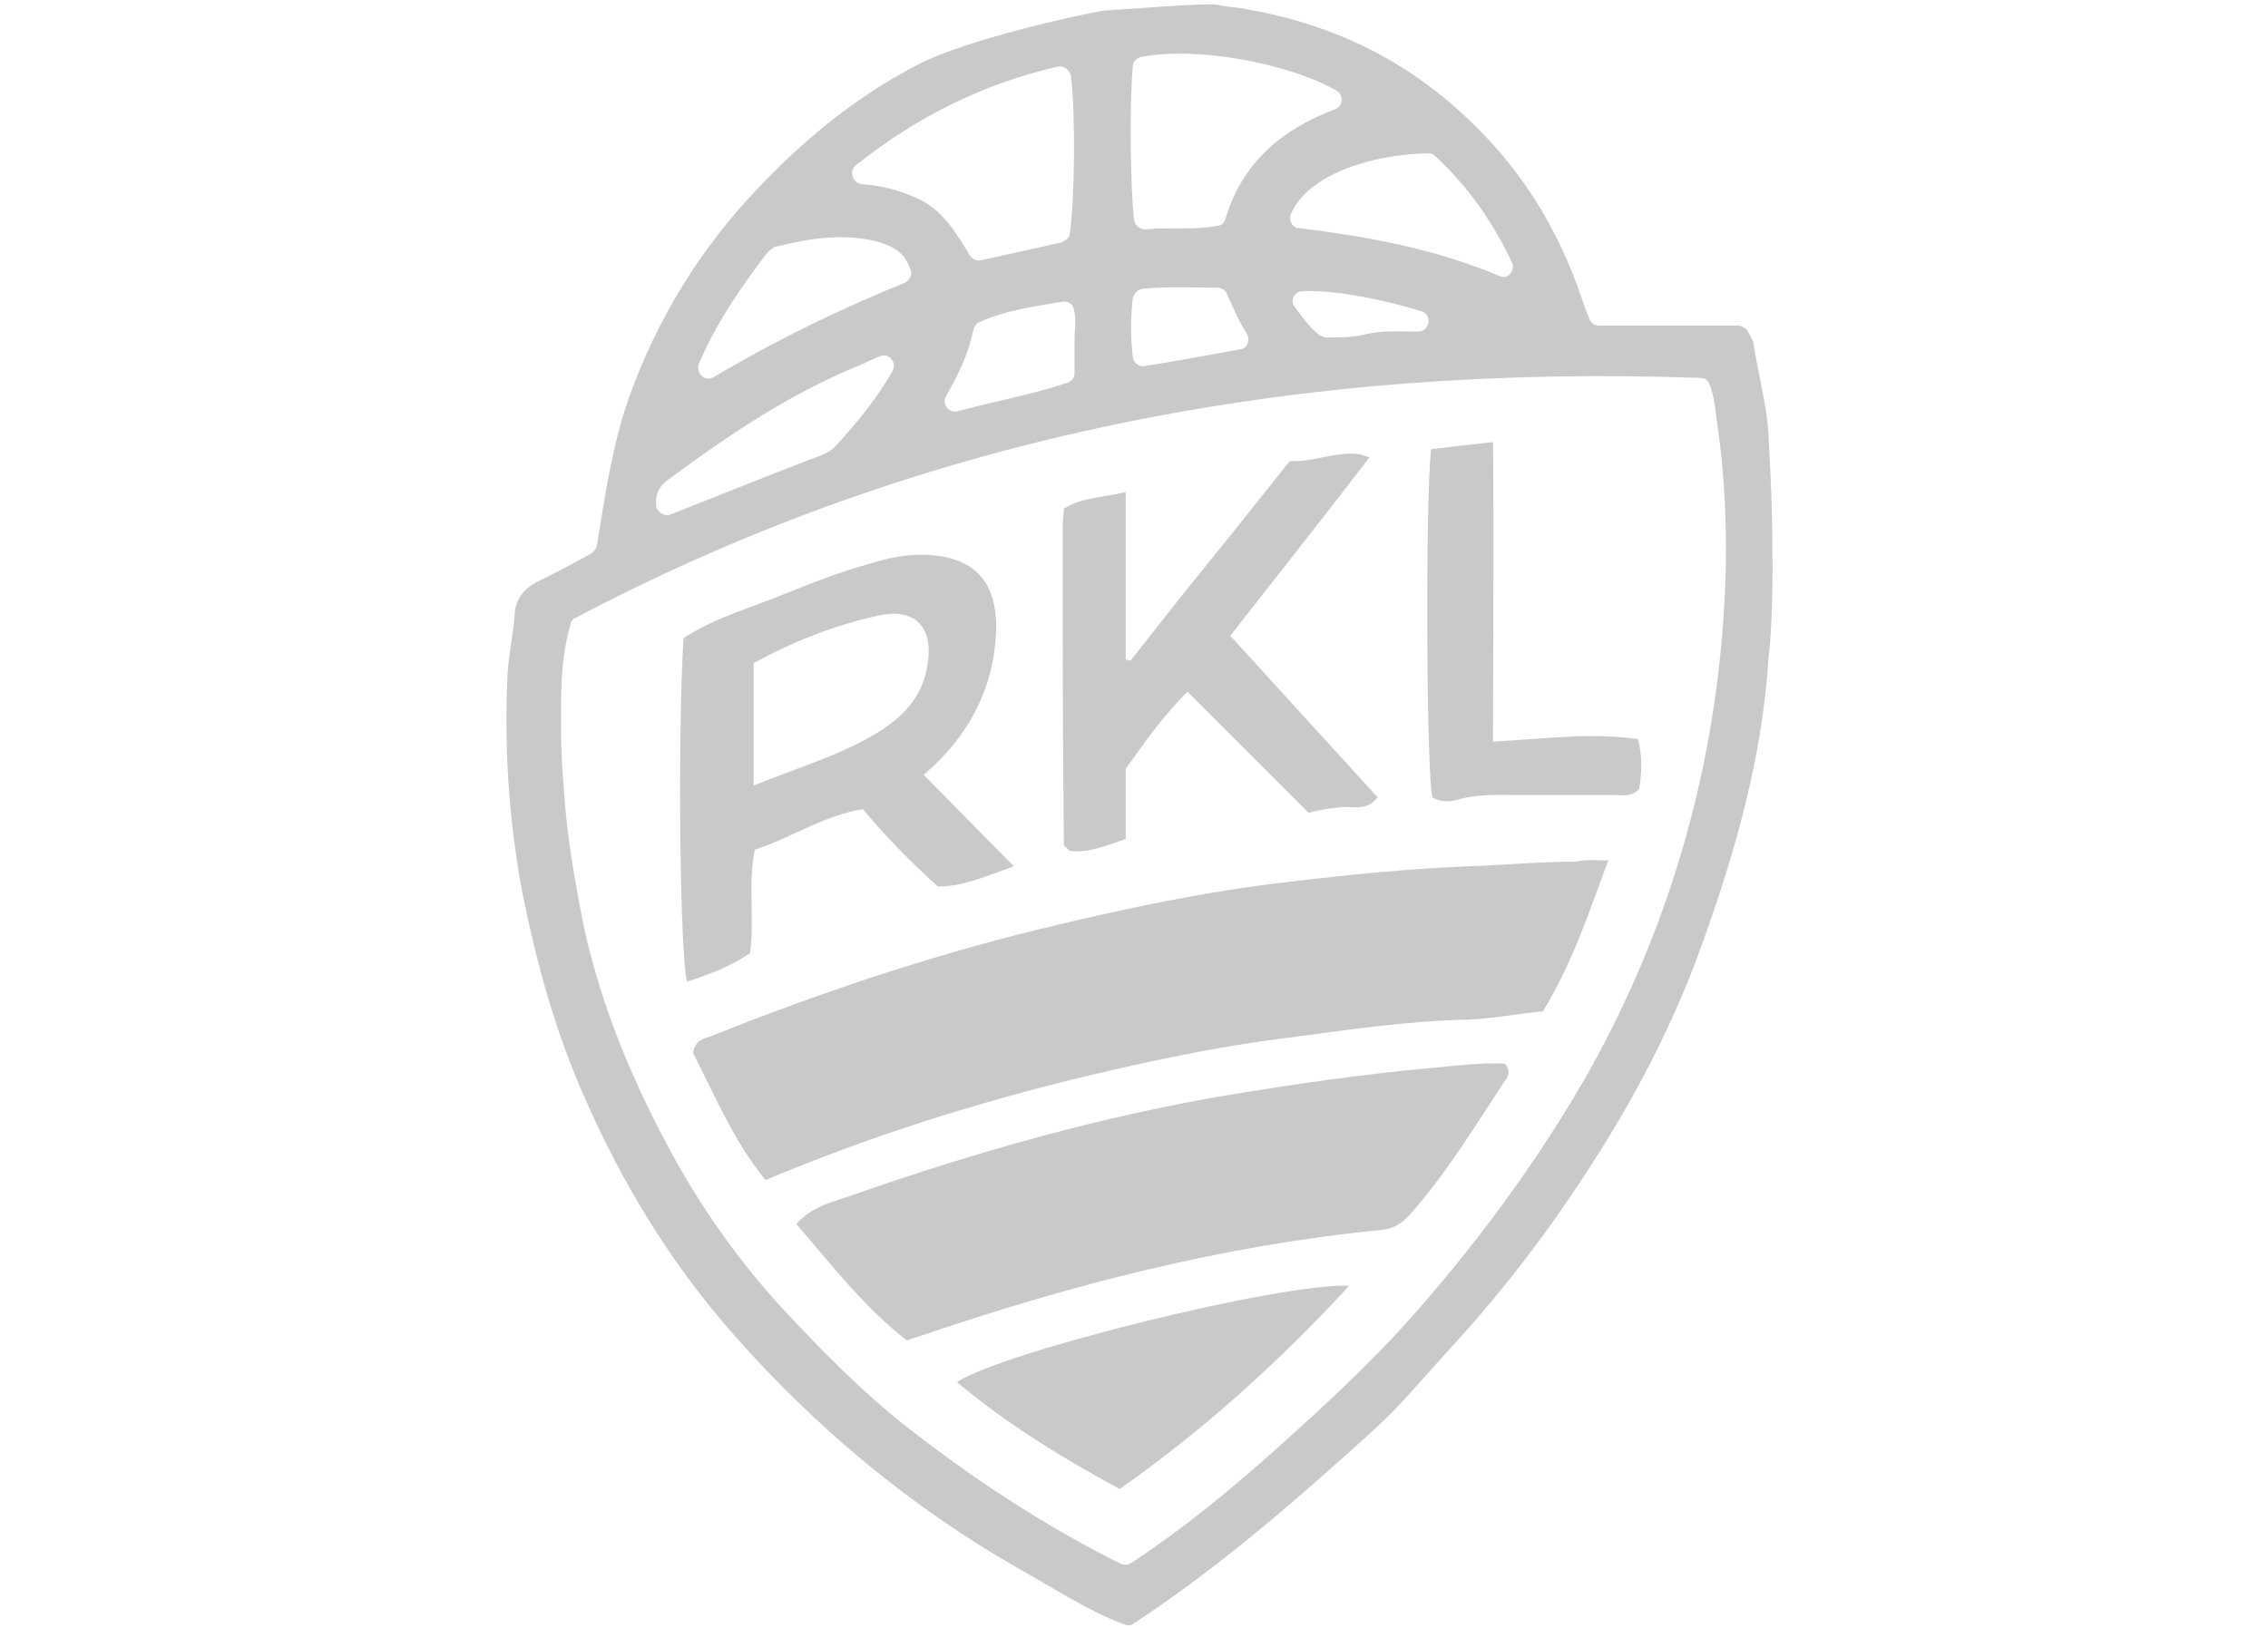
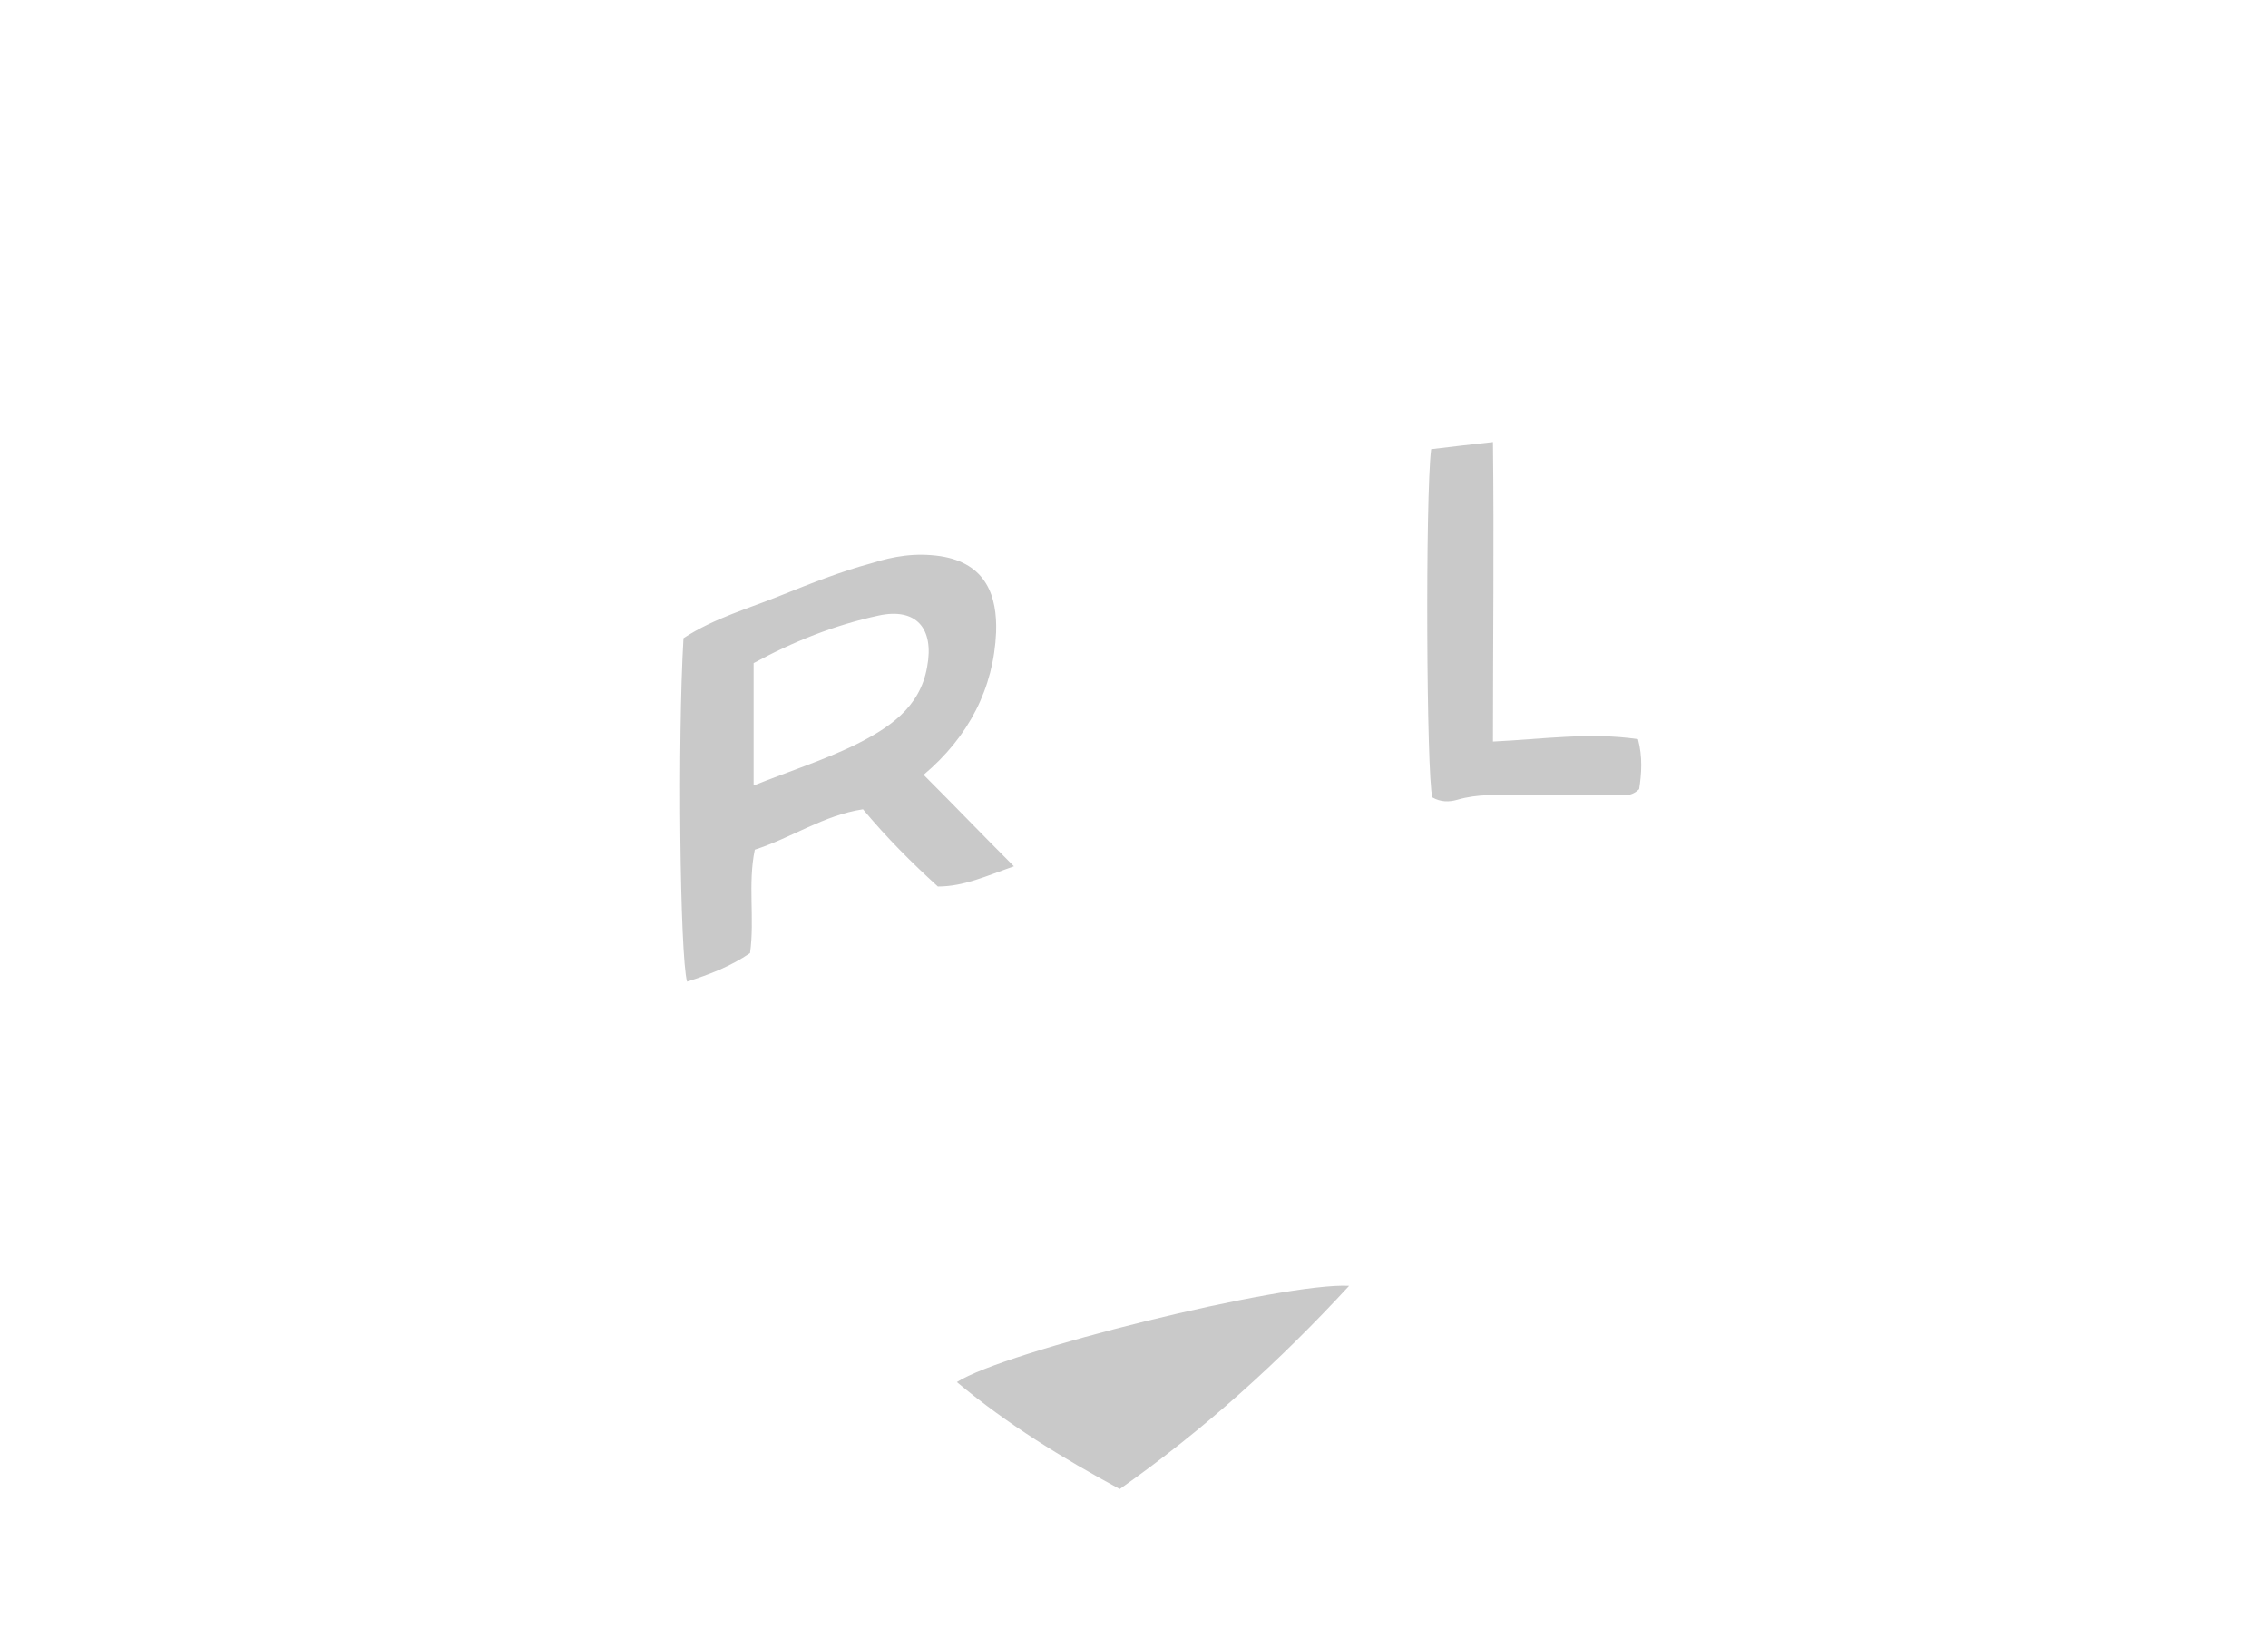
<svg xmlns="http://www.w3.org/2000/svg" version="1.1" id="Layer_1" x="0px" y="0px" viewBox="0 0 190.8 137" style="enable-background:new 0 0 190.8 137;" xml:space="preserve">
  <style type="text/css">
	.st0{fill:#C9C9C9;}
</style>
  <g id="aqJy9X.tif">
    <g>
      <g>
-         <path class="st0" d="M148.8,55.1c-0.5,8.5-2.8,16.6-5.7,24.6c-2.7,7.5-6.5,14.4-11,21c-3.1,4.6-6.6,9-10.4,13.1     c-2,2.2-3.9,4.5-6.1,6.5c-6.4,5.8-12.9,11.5-20.2,16.3c-0.2,0.2-0.5,0.2-0.8,0.1c-3.2-1.2-6-3.1-8.9-4.7     c-9.1-5.2-17-11.8-23.9-19.6c-5.3-6-9.4-12.7-12.6-20c-2.5-5.6-4.1-11.5-5.3-17.5c-1.1-6-1.5-12.1-1.2-18.2     c0.1-1.7,0.5-3.4,0.6-5.1c0.1-1.2,0.8-2.1,2-2.7c1.5-0.7,2.9-1.5,4.4-2.3c0.2-0.1,0.4-0.4,0.5-0.6c0.7-4.3,1.3-8.5,2.7-12.5     c2.4-6.7,6-12.6,11-17.8c3.9-4.1,8.2-7.6,13.2-10.2C81.4,3.2,92,1,92.8,0.9c0.2,0,9-0.7,9.6-0.5c0.2,0.1,2.4,0.3,2.6,0.4     c7.4,1.3,13.8,4.5,19.1,9.8c4.1,4,7,8.8,8.9,14.3c0.2,0.6,0.4,1.2,0.7,1.9c0.1,0.4,0.5,0.6,0.8,0.6h11.7c0.3,0,0.6,0.2,0.8,0.4     c0.2,0.4,0.4,0.7,0.5,1c0.4,2.7,1.2,5.4,1.3,8.2c0,0.3,0.3,4.7,0.3,9C149.2,50.4,148.9,54.9,148.8,55.1z M94.3,131.6     c0.3,0.1,0.6,0.1,0.9-0.1c4.4-2.9,8.4-6.2,12.2-9.6c3.9-3.5,7.7-7,11.2-10.9c5.5-6.2,10.4-12.8,14.6-20     c6.7-11.7,10.6-24.4,11.7-37.8c0.5-6,0.4-12.1-0.5-18c-0.1-0.9-0.2-1.9-0.6-2.9c-0.1-0.3-0.4-0.5-0.8-0.5     c-33.4-1.2-65.2,4.7-94.6,20.2c-0.2,0.1-0.4,0.3-0.4,0.5c-0.9,3.2-0.8,6.1-0.8,8.9c0,2.3,0.2,4.7,0.4,7c0.3,3.2,0.9,6.4,1.5,9.5     c1.5,6.9,4.2,13.3,7.6,19.5c2.6,4.7,5.7,9,9.3,12.9c3.2,3.4,6.5,6.8,10.2,9.7C81.8,124.4,87.7,128.3,94.3,131.6z M90,19.6     c0.4-2.6,0.5-9.8,0.1-13.2C90,5.9,89.5,5.5,89,5.6C82.9,7,77.3,9.7,72,13.9c-0.6,0.5-0.3,1.5,0.5,1.6c1.8,0.1,3.4,0.6,4.9,1.3     c2,1,3.1,2.9,4.2,4.7c0.2,0.3,0.6,0.5,0.9,0.4c2.3-0.5,4.6-1,6.8-1.5C89.7,20.2,90,20,90,19.6z M103.1,18.4     c1.4-4.7,4.7-7.5,9.2-9.2c0.7-0.3,0.8-1.2,0.1-1.6c-4.3-2.4-12-3.7-16.4-2.8c-0.4,0.1-0.7,0.4-0.7,0.8     c-0.3,3.3-0.2,10.1,0.1,12.9c0.1,0.5,0.5,0.8,1,0.8c1.9-0.2,3.9,0.1,6-0.3C102.8,19,103,18.7,103.1,18.4z M127.2,22.1     c-1.7-3.6-3.8-6.5-6.5-9c-0.2-0.2-0.4-0.2-0.6-0.2c-4.6,0.1-10,1.7-11.5,5.1c-0.2,0.5,0.1,1.2,0.7,1.2c5.7,0.7,11.3,1.7,16.8,4     C126.8,23.6,127.5,22.8,127.2,22.1z M64.6,21.2c-2.3,3-4.3,5.9-5.8,9.4c-0.3,0.8,0.5,1.6,1.3,1.1c5.4-3.2,10.6-5.7,16-7.9     c0.4-0.2,0.7-0.7,0.5-1.1c-0.5-1.5-1.5-2-2.9-2.4c-3-0.7-5.8-0.2-8.6,0.5C64.9,21,64.7,21.1,64.6,21.2z M75.1,31.2     c0.4-0.7-0.4-1.6-1.1-1.2c-0.6,0.2-1.1,0.5-1.6,0.7c-5.9,2.4-11.1,5.9-16.1,9.6c-0.9,0.6-1.2,1.4-1.1,2.3     c0.1,0.5,0.7,0.9,1.2,0.7c4.3-1.7,8.5-3.4,12.7-5c0.6-0.2,1.1-0.6,1.5-1.1C72.3,35.3,73.8,33.5,75.1,31.2z M80.6,34.6     c3.3-0.9,6.3-1.4,9.2-2.4c0.4-0.1,0.6-0.5,0.6-0.8c0-1.1,0-2,0-2.9c0-0.8,0.2-1.7-0.1-2.6c-0.1-0.4-0.6-0.6-1-0.5     c-2.3,0.4-4.7,0.7-6.9,1.7c-0.3,0.1-0.4,0.4-0.5,0.6c-0.4,2-1.2,3.7-2.3,5.6C79.2,34,79.8,34.8,80.6,34.6z M104.9,28.1     c-0.7-1.1-1.2-2.3-1.7-3.4c-0.1-0.3-0.5-0.5-0.8-0.5c-2.1,0-4.2-0.1-6.3,0.1c-0.4,0.1-0.7,0.4-0.8,0.8c-0.2,1.7-0.2,3.3,0,4.9     c0,0.5,0.5,0.9,1,0.8c2.6-0.4,5.2-0.9,8-1.4C104.9,29.4,105.2,28.6,104.9,28.1z M111,28.2c0.2,0.1,0.4,0.2,0.6,0.2     c1.2,0,2.3,0,3.4-0.3c1.3-0.3,2.7-0.2,4-0.2c0.1,0,0.2,0,0.3,0c1,0,1.2-1.4,0.3-1.7c-3.9-1.2-7.7-1.8-10-1.7     c-0.7,0-1.1,0.8-0.7,1.3C109.5,26.6,110.1,27.5,111,28.2z" />
-         <path class="st0" d="M135.3,72.4c-1.7,4.6-3.1,8.8-5.5,12.7c-2.1,0.2-4.1,0.6-6.2,0.7c-5.3,0.1-10.5,0.9-15.8,1.6     c-5.6,0.7-11.1,1.9-16.6,3.2c-9.1,2.2-18,5-26.8,8.7c-2.7-3.3-4.3-7.2-6.1-10.7c0.2-1.1,0.9-1.2,1.5-1.4c9-3.6,18.2-6.7,27.6-9     c7-1.7,14-3.2,21.1-4c5-0.6,10-1.1,15-1.3c3-0.1,6.1-0.4,9.1-0.4C133.5,72.3,134.2,72.4,135.3,72.4z" />
-         <path class="st0" d="M67,103c1.4-1.6,3.3-1.9,4.9-2.5c10.3-3.6,20.9-6.6,31.7-8.4c5.5-0.9,11-1.7,16.5-2.2     c2.2-0.2,4.4-0.5,6.5-0.4c0.6,0.7,0.2,1.2-0.1,1.6c-2.5,3.8-4.8,7.6-7.8,11c-0.7,0.8-1.4,1.3-2.5,1.4     c-13.3,1.3-26.1,4.6-38.7,8.9c-0.3,0.1-0.7,0.2-1.2,0.4C72.8,110.1,70,106.5,67,103z" />
        <path class="st0" d="M57.5,53.7c2.6-1.7,5.5-2.5,8.2-3.6c2.5-1,5-2,7.6-2.7c1.9-0.6,3.7-0.9,5.8-0.6c3.9,0.6,4.8,3.4,4.7,6.4     c-0.2,4.7-2.3,8.8-6.1,12c2.5,2.5,4.9,5,7.6,7.7c-2.3,0.8-4.2,1.7-6.4,1.7c-2.2-2-4.3-4.1-6.3-6.5c-3.3,0.5-6,2.4-9.1,3.4     c-0.6,2.9,0,5.8-0.4,8.7c-1.6,1.1-3.4,1.8-5.3,2.4C57.2,80.4,57,62.2,57.5,53.7z M63.4,66.1c3-1.2,5.8-2.1,8.5-3.4     c2.8-1.4,5.5-3.1,6.1-6.6c0.6-3.2-0.9-5-4.1-4.3c-3.7,0.8-7.2,2.2-10.5,4C63.4,59.2,63.4,62.5,63.4,66.1z" />
-         <path class="st0" d="M108.5,38.8c2,0.1,3.8-0.8,5.7-0.6c0.2,0,0.5,0.1,1,0.3c-3.9,5.1-7.8,10-11.7,15c4.2,4.6,8.3,9.1,12.4,13.6     c-0.9,1.1-1.9,0.8-2.8,0.8c-1,0.1-2,0.2-3,0.5c-3.4-3.4-6.8-6.8-10.2-10.2c-2,2-3.5,4.1-5.2,6.5c0,1.8,0,3.9,0,5.9     c-1.7,0.6-3.2,1.2-4.7,1c-0.2-0.2-0.3-0.2-0.3-0.3c-0.1-0.1-0.2-0.1-0.2-0.2c-0.1-9-0.1-18-0.1-27c0-0.4,0.1-0.9,0.1-1.3     c1.6-1,3.3-0.9,5.2-1.4c0,4.8,0,9.5,0,14.1c0.1,0,0.3,0.1,0.4,0.1c2.2-2.8,4.4-5.6,6.6-8.3S106.1,41.8,108.5,38.8z" />
        <path class="st0" d="M113.5,108.2c-5.9,6.4-12.2,12.1-19.3,17.1c-4.8-2.6-9.4-5.4-13.7-9C84.5,113.7,108,107.9,113.5,108.2z" />
        <path class="st0" d="M120.4,37.8c1.7-0.2,3.3-0.4,5.2-0.6c0.1,8.4,0,16.7,0,25.2c4.2-0.2,8.2-0.8,12.2-0.2     c0.4,1.5,0.3,2.9,0.1,4.2c-0.7,0.7-1.4,0.5-2.1,0.5c-2.7,0-5.4,0-8.1,0c-1.7,0-3.4-0.1-5.1,0.4c-0.7,0.2-1.4,0.2-2.1-0.2     C120,65.2,119.9,41.8,120.4,37.8z" />
      </g>
    </g>
  </g>
</svg>